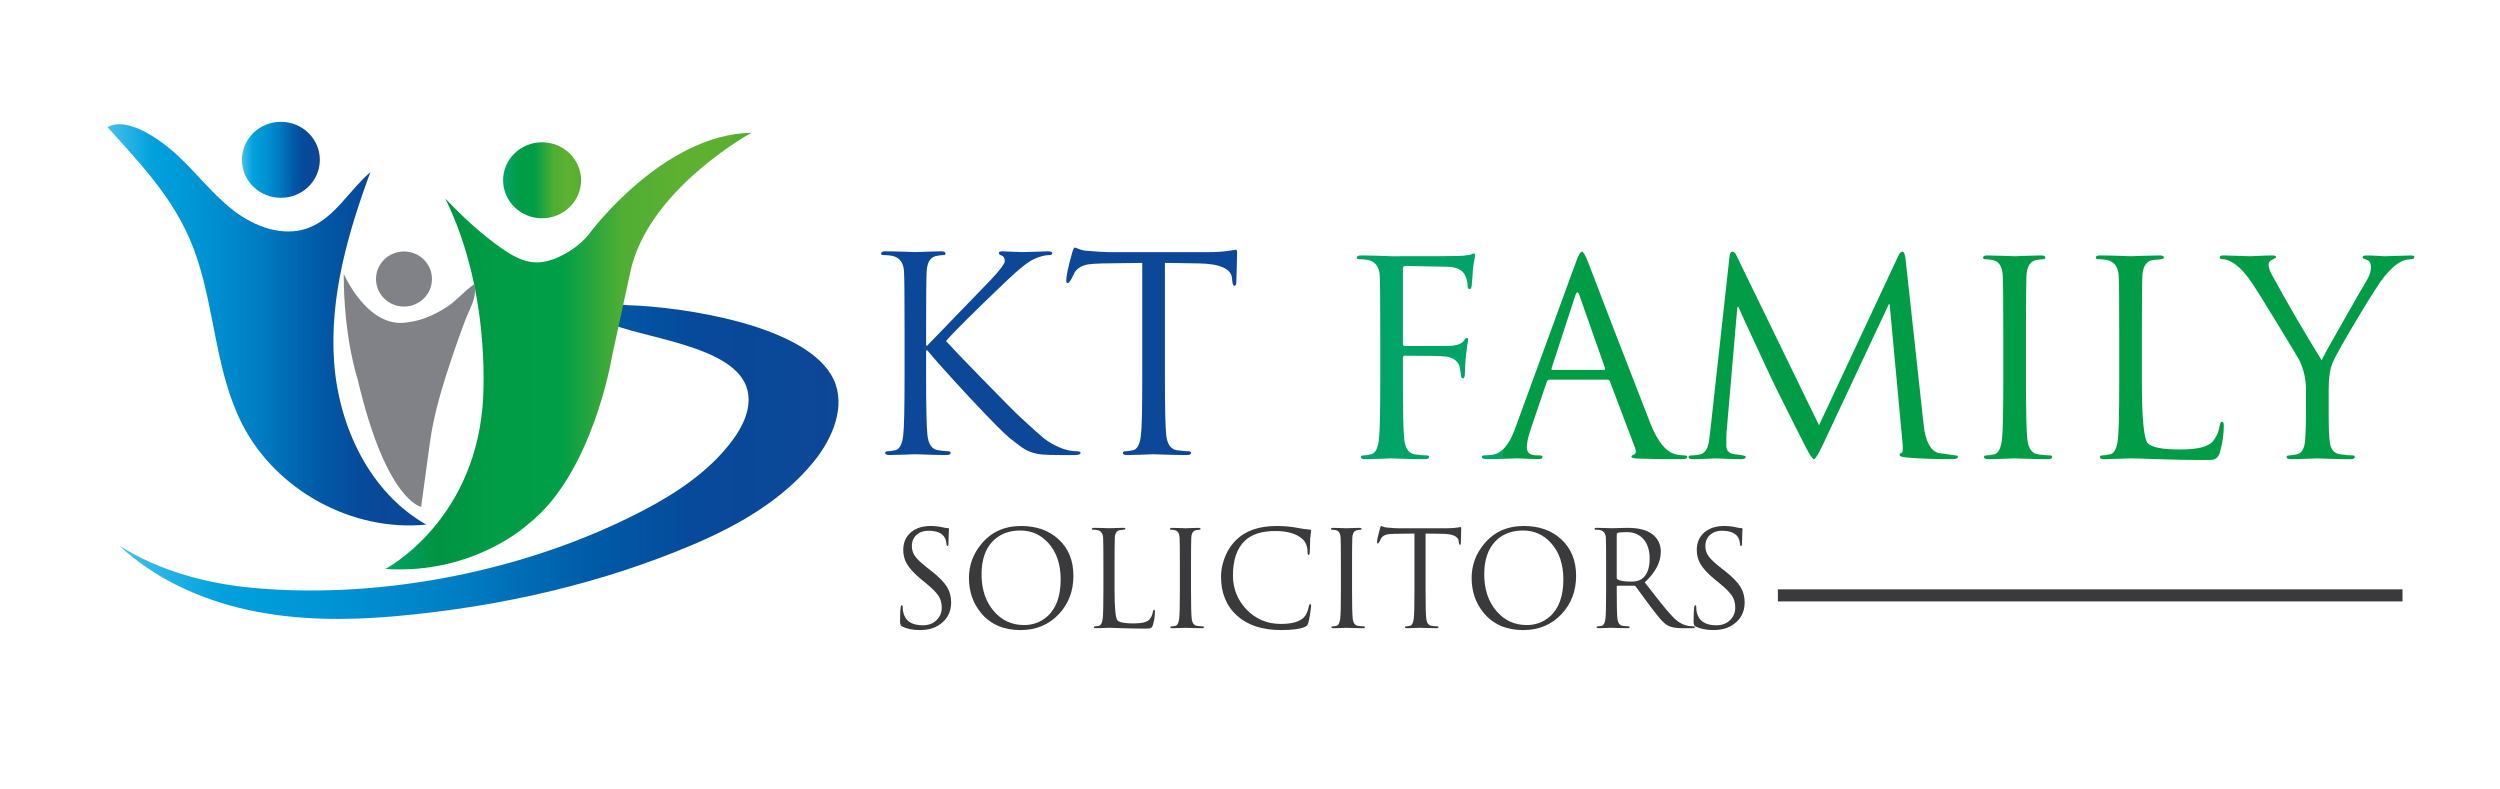
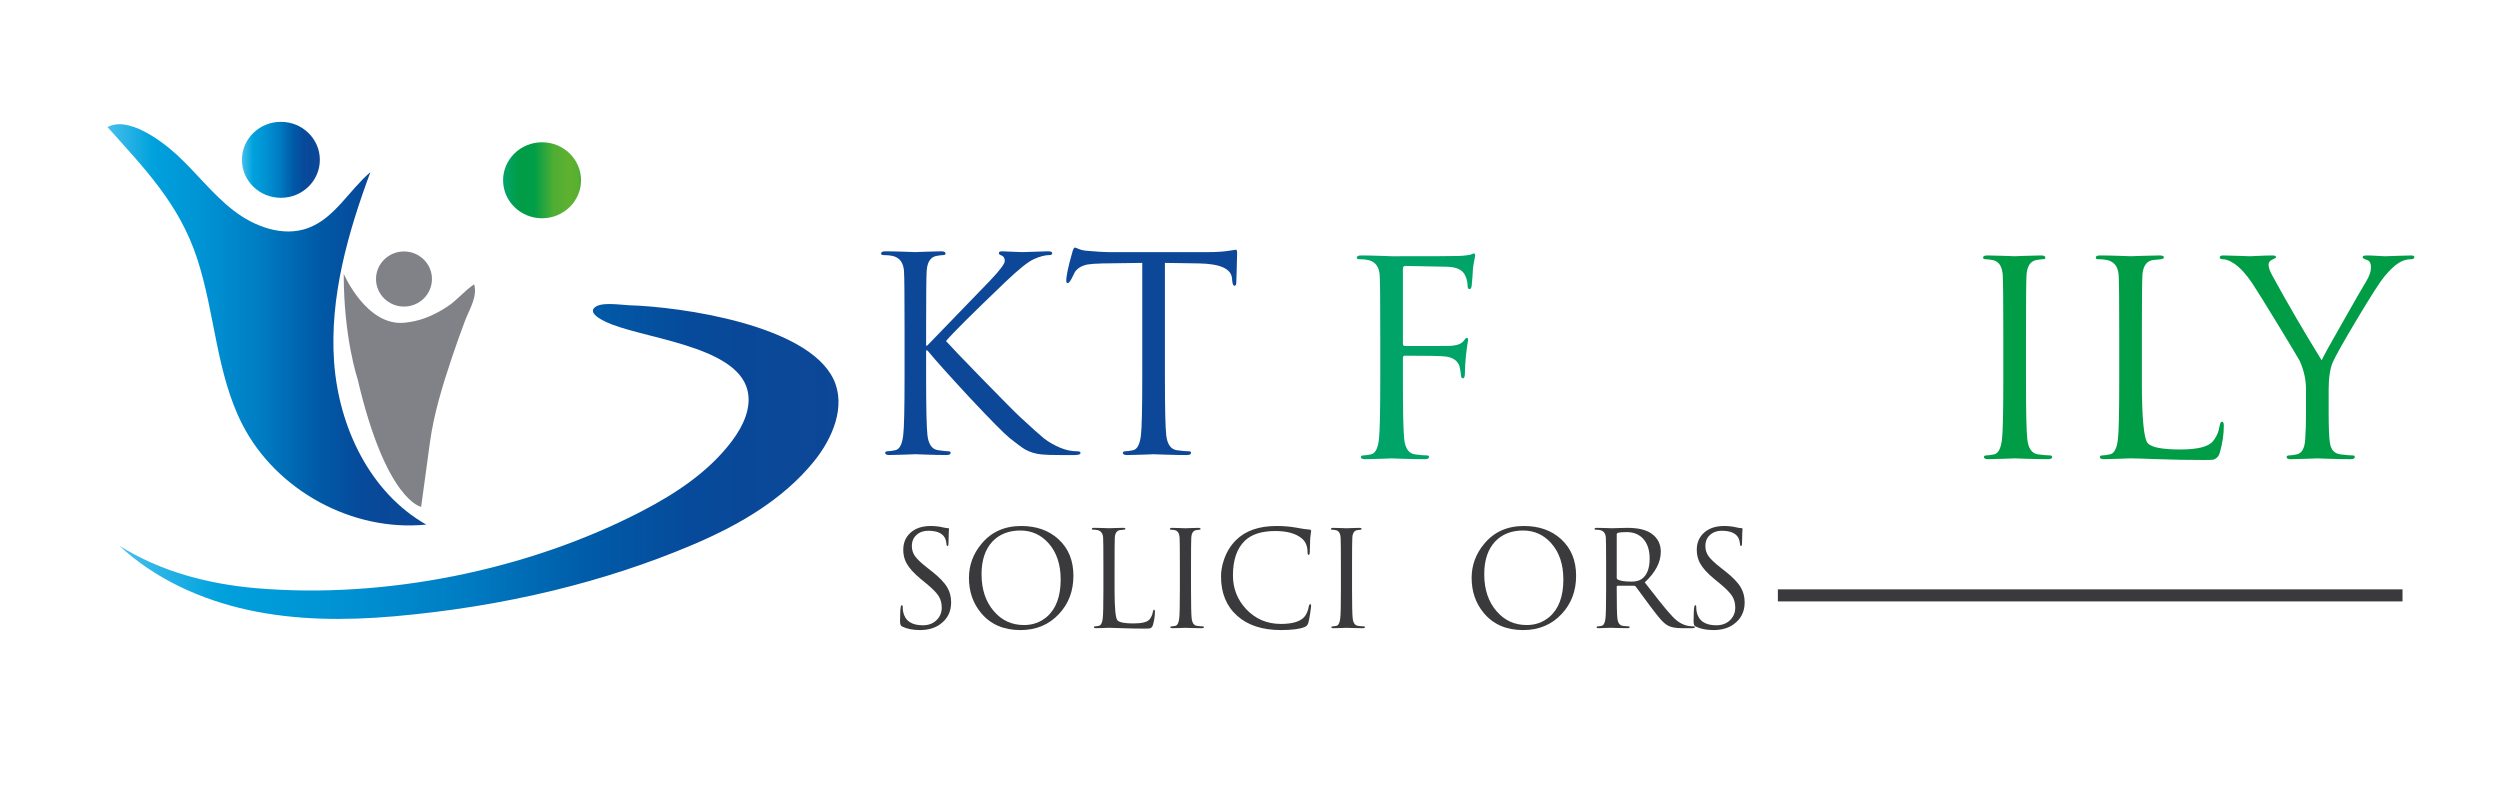
<svg xmlns="http://www.w3.org/2000/svg" version="1.1" id="Layer_1" x="0px" y="0px" viewBox="0 0 1417.32 447.44" style="enable-background:new 0 0 1417.32 447.44;" xml:space="preserve">
  <style type="text/css">
	.st0{fill:url(#SVGID_1_);}
	.st1{fill:url(#SVGID_00000180364497102343405440000013831018279953868952_);}
	.st2{fill:url(#SVGID_00000078766349067883349740000017451041651297105569_);}
	.st3{fill:url(#SVGID_00000136412682185823452700000016959506851731072924_);}
	.st4{fill:url(#SVGID_00000108266893010780474700000005285986470497373831_);}
	.st5{fill:url(#SVGID_00000034085848203529273710000009364103861829677220_);}
	.st6{fill:url(#SVGID_00000147910119545278541340000012240171027395766947_);}
	.st7{fill:url(#SVGID_00000176027247956342436680000007235239447701427898_);}
	.st8{fill:#3A3A3C;}
	.st9{fill:#808287;}
	.st10{stroke:#000000;stroke-width:4;stroke-miterlimit:10;}
	.st11{fill:none;stroke:#000000;stroke-width:4;stroke-miterlimit:10;}
	.st12{fill:none;stroke:#000000;stroke-width:4.051;stroke-miterlimit:10;}
	.st13{fill:none;stroke:#000000;stroke-width:2.923;stroke-miterlimit:10;}
	.st14{fill:url(#SVGID_00000009570191102736314620000017085756530843963824_);}
	.st15{fill:url(#SVGID_00000107579227807719351030000005273776715113626298_);}
	.st16{fill:url(#SVGID_00000131329028208992047860000015881171420678152614_);}
	.st17{fill:url(#SVGID_00000022548454377659719780000008180779815549860260_);}
	.st18{fill:url(#SVGID_00000059280932070115969680000000018102530159482521_);}
</style>
  <g>
    <linearGradient id="SVGID_1_" gradientUnits="userSpaceOnUse" x1="308.04" y1="200.225" x2="308.61" y2="200.225">
      <stop offset="0" style="stop-color:#194A97" />
      <stop offset="0.108" style="stop-color:#194A97" />
      <stop offset="0.273" style="stop-color:#0D5BA5" />
      <stop offset="0.478" style="stop-color:#116EB5" />
      <stop offset="0.738" style="stop-color:#005BA8" />
      <stop offset="0.868" style="stop-color:#07499A" />
      <stop offset="1" style="stop-color:#0D4797" />
    </linearGradient>
    <path class="st0" d="M512.82,213.67v-26.89c0-18.64-0.1-29.64-0.31-33c-0.31-4.89-2.5-7.79-6.57-8.71   c-1.43-0.31-3.16-0.46-5.19-0.46c-0.82,0-1.22-0.31-1.22-0.92c0-0.81,0.81-1.22,2.44-1.22c2.75,0,6.29,0.08,10.62,0.23   c4.33,0.15,6.39,0.23,6.19,0.23c0.2,0,2.27-0.08,6.19-0.23c3.92-0.15,6.8-0.23,8.63-0.23c1.63,0,2.44,0.41,2.44,1.22   c0,0.61-0.41,0.92-1.22,0.92c-0.82,0-2.09,0.15-3.82,0.46c-3.46,0.61-5.35,3.51-5.65,8.71c-0.2,3.36-0.31,14.36-0.31,33v9.17h0.61   c10.08-10.39,22-22.71,35.75-36.98c5.5-5.81,8.25-9.47,8.25-11c0-1.63-0.66-2.7-1.99-3.21c-0.92-0.31-1.38-0.71-1.38-1.22   c0-0.71,0.61-1.07,1.83-1.07c1.02,0,2.88,0.08,5.58,0.23c2.7,0.15,4.66,0.23,5.88,0.23c8.25-0.31,13.14-0.46,14.67-0.46   s2.29,0.36,2.29,1.07c0,0.71-0.51,1.07-1.53,1.07c-2.44,0-5.35,0.74-8.71,2.22c-3.36,1.48-8.81,5.83-16.35,13.06   c-18.74,17.93-29.95,29.08-33.61,33.46c2.24,2.55,8.96,9.58,20.17,21.08c11.71,12.02,19,19.35,21.85,22   c6.93,6.42,11.41,10.44,13.45,12.07c2.75,2.14,5.86,3.92,9.32,5.35c3.16,1.32,6.31,1.99,9.47,1.99c1.32,0,1.99,0.31,1.99,0.92   c0,0.81-1.12,1.22-3.36,1.22h-7.79c-4.89,0-8.4-0.1-10.54-0.31c-3.67-0.31-6.93-1.27-9.78-2.9c-1.73-1.02-4.64-3.16-8.71-6.42   c-3.26-2.65-11-10.49-23.22-23.53c-11.51-12.43-19.3-21.14-23.38-26.13h-0.76v14.97c0,17.62,0.25,28.67,0.76,33.16   c0.61,5.09,2.6,7.89,5.96,8.4c2.95,0.41,4.89,0.61,5.81,0.61c0.92,0,1.38,0.31,1.38,0.92c0,0.81-0.82,1.22-2.44,1.22   c-3.06,0-6.78-0.08-11.15-0.23c-4.38-0.15-6.52-0.23-6.42-0.23c-0.1,0-2.12,0.08-6.04,0.23c-3.92,0.15-6.8,0.23-8.63,0.23   c-1.63,0-2.44-0.41-2.44-1.22c0-0.61,0.48-0.92,1.45-0.92c0.97,0,2.42-0.2,4.35-0.61c2.34-0.51,3.82-3.31,4.43-8.4   C512.56,242.85,512.82,231.8,512.82,213.67z" />
    <linearGradient id="SVGID_00000057854919187398871360000005717124449422693020_" gradientUnits="userSpaceOnUse" x1="308.04" y1="199.156" x2="308.61" y2="199.156">
      <stop offset="0" style="stop-color:#194A97" />
      <stop offset="0.108" style="stop-color:#194A97" />
      <stop offset="0.273" style="stop-color:#0D5BA5" />
      <stop offset="0.478" style="stop-color:#116EB5" />
      <stop offset="0.738" style="stop-color:#005BA8" />
      <stop offset="0.868" style="stop-color:#07499A" />
      <stop offset="1" style="stop-color:#0D4797" />
    </linearGradient>
    <path style="fill:url(#SVGID_00000057854919187398871360000005717124449422693020_);" d="M660.42,149.04v64.63   c0,17.62,0.25,28.67,0.76,33.16c0.61,5.09,2.6,7.89,5.96,8.4c2.95,0.41,5.25,0.61,6.88,0.61c0.81,0,1.22,0.31,1.22,0.92   c0,0.81-0.82,1.22-2.44,1.22c-3.46,0-7.56-0.08-12.3-0.23c-4.74-0.15-6.9-0.23-6.49-0.23c0.1,0-1.91,0.08-6.04,0.23   c-4.13,0.15-7.1,0.23-8.94,0.23c-1.63,0-2.44-0.41-2.44-1.22c0-0.61,0.48-0.92,1.45-0.92c0.97,0,2.42-0.2,4.35-0.61   c2.34-0.51,3.82-3.31,4.43-8.4c0.51-3.97,0.76-15.02,0.76-33.16v-64.63l-22.61,0.31c-3.97,0.1-6.83,0.31-8.56,0.61   c-3.26,0.71-5.6,2.14-7.03,4.28c-0.61,1.22-1.22,2.44-1.83,3.67c-0.92,1.73-1.68,2.6-2.29,2.6c-0.51,0-0.76-0.46-0.76-1.38   c0-2.75,1.12-8.05,3.36-15.89c0.51-1.93,1.02-2.9,1.53-2.9c0.2,0,0.97,0.28,2.29,0.84c1.32,0.56,2.8,0.89,4.43,0.99   c5.7,0.51,9.73,0.76,12.07,0.76h57.3c3.97,0,7.56-0.23,10.77-0.69c3.21-0.46,4.66-0.69,4.35-0.69c0.51,0,0.76,0.61,0.76,1.82   c0,1.72-0.08,4.85-0.23,9.4c-0.15,4.55-0.23,6.98-0.23,7.28c0,1.32-0.36,1.97-1.07,1.97c-0.61,0-1.02-0.86-1.22-2.6l-0.15-1.68   c-0.51-5.4-6.78-8.2-18.79-8.4L660.42,149.04z" />
  </g>
  <g>
    <linearGradient id="SVGID_00000093870150324309325860000005927412427491230382_" gradientUnits="userSpaceOnUse" x1="851.358" y1="201.952" x2="852.29" y2="201.952">
      <stop offset="0" style="stop-color:#00A469" />
      <stop offset="0.142" style="stop-color:#009342" />
      <stop offset="0.323" style="stop-color:#66AE36" />
      <stop offset="0.519" style="stop-color:#189C48" />
      <stop offset="0.623" style="stop-color:#169D47" />
      <stop offset="0.66" style="stop-color:#089F45" />
      <stop offset="0.687" style="stop-color:#00A341" />
      <stop offset="0.691" style="stop-color:#00A440" />
      <stop offset="0.959" style="stop-color:#009E45" />
      <stop offset="1" style="stop-color:#009D46" />
    </linearGradient>
    <path style="fill:url(#SVGID_00000093870150324309325860000005927412427491230382_);" d="M782.51,216.01v-26.89   c0-18.64-0.1-29.64-0.31-33c-0.31-4.89-2.5-7.79-6.57-8.71c-1.43-0.31-3.16-0.46-5.19-0.46c-0.82,0-1.22-0.31-1.22-0.92   c0-0.81,0.82-1.22,2.45-1.22c2.85,0,6.52,0.08,11,0.23c4.48,0.15,6.57,0.23,6.26,0.23c22.92,0,35.45-0.05,37.59-0.15   c1.73,0,3.97-0.2,6.72-0.61c1.83-0.61,2.54-0.92,2.14-0.92c0.61,0,0.92,0.46,0.92,1.38c0,0.31-0.15,1.17-0.46,2.6   c-0.31,1.43-0.56,2.96-0.76,4.58c-0.1,2.75-0.36,6.11-0.76,10.08c-0.2,1.12-0.61,1.68-1.22,1.68c-0.71,0-1.07-0.62-1.07-1.86   c0-1.96-0.46-3.92-1.38-5.88c-1.43-3.19-4.89-4.84-10.39-4.95l-23.53-0.46c-0.92,0-1.38,0.56-1.38,1.69v42.31   c0,0.92,0.36,1.38,1.07,1.38h19.56c4.38,0,6.87-0.05,7.49-0.16c3.16-0.32,5.29-1.27,6.42-2.85c0.71-1.05,1.27-1.58,1.68-1.58   c0.51,0,0.76,0.41,0.76,1.22c0,0.21-0.15,1.12-0.46,2.75c-0.31,1.94-0.56,3.87-0.76,5.81c-0.41,4.28-0.61,7.69-0.61,10.24   c0,1.94-0.36,2.9-1.07,2.9c-0.71,0-1.1-0.54-1.15-1.6c-0.05-1.07-0.33-2.83-0.84-5.27c-1.12-3.16-3.77-4.99-7.95-5.5   c-2.44-0.31-10.14-0.46-23.07-0.46c-0.71,0-1.07,0.46-1.07,1.38v12.99c0,17.62,0.25,28.67,0.76,33.16c0.61,5.09,2.6,7.89,5.96,8.4   c2.95,0.41,5.24,0.61,6.88,0.61c0.81,0,1.22,0.31,1.22,0.92c0,0.81-0.82,1.22-2.44,1.22c-3.46,0-7.56-0.08-12.3-0.23   c-4.74-0.15-6.9-0.23-6.49-0.23c0.1,0-1.91,0.08-6.04,0.23c-4.13,0.15-7.1,0.23-8.94,0.23c-1.63,0-2.44-0.41-2.44-1.22   c0-0.61,0.48-0.92,1.45-0.92c0.97,0,2.42-0.2,4.35-0.61c2.34-0.51,3.82-3.31,4.43-8.4C782.25,245.19,782.51,234.14,782.51,216.01z" />
    <linearGradient id="SVGID_00000119796660517418573990000008520909862825387185_" gradientUnits="userSpaceOnUse" x1="851.358" y1="201.494" x2="852.29" y2="201.494">
      <stop offset="0" style="stop-color:#00A469" />
      <stop offset="0.142" style="stop-color:#009342" />
      <stop offset="0.323" style="stop-color:#66AE36" />
      <stop offset="0.519" style="stop-color:#189C48" />
      <stop offset="0.623" style="stop-color:#169D47" />
      <stop offset="0.66" style="stop-color:#089F45" />
      <stop offset="0.687" style="stop-color:#00A341" />
      <stop offset="0.691" style="stop-color:#00A440" />
      <stop offset="0.959" style="stop-color:#009E45" />
      <stop offset="1" style="stop-color:#009D46" />
    </linearGradient>
-     <path style="fill:url(#SVGID_00000119796660517418573990000008520909862825387185_);" d="M858.75,243.51l34.68-94.88   c1.43-3.97,2.55-5.96,3.36-5.96c0.81,0,1.93,1.83,3.36,5.5c8.76,23.02,20.63,53.73,35.6,92.13c4.07,10.19,8.81,15.94,14.21,17.27   c1.73,0.41,3.41,0.61,5.04,0.61c1.02,0,1.53,0.31,1.53,0.92c0,0.81-1.02,1.22-3.06,1.22c-9.98,0-17.98-0.1-23.99-0.31   c-3.06-0.1-4.58-0.46-4.58-1.07c0-0.51,0.36-0.86,1.07-1.07c1.53-0.41,1.83-1.78,0.92-4.13l-14.21-37.59   c-0.31-0.61-0.77-0.92-1.38-0.92h-32.85c-0.71,0-1.22,0.41-1.53,1.22l-9.17,27.04c-1.43,4.18-2.14,7.59-2.14,10.24   c0,2.96,1.93,4.43,5.81,4.43h1.53c1.02,0,1.53,0.31,1.53,0.92c0,0.81-0.77,1.22-2.29,1.22c-1.43,0-3.67-0.08-6.72-0.23   c-3.06-0.15-4.79-0.23-5.2-0.23c-0.1,0-2.29,0.08-6.57,0.23c-4.28,0.15-7.84,0.23-10.7,0.23c-1.93,0-2.9-0.41-2.9-1.22   c0-0.61,0.46-0.92,1.38-0.92c1.43,0,2.9-0.1,4.43-0.31C851.21,257.16,855.49,252.37,858.75,243.51z M880.14,209.74h29.18   c0.61,0,0.81-0.36,0.61-1.07l-14.52-41.25c-0.41-1.12-0.82-1.68-1.22-1.68c-0.31,0-0.66,0.56-1.07,1.68l-13.45,41.25   C879.48,209.39,879.63,209.74,880.14,209.74z" />
    <linearGradient id="SVGID_00000100350203921057003010000012696986503695010747_" gradientUnits="userSpaceOnUse" x1="851.358" y1="201.494" x2="852.29" y2="201.494">
      <stop offset="0" style="stop-color:#00A469" />
      <stop offset="0.142" style="stop-color:#009342" />
      <stop offset="0.323" style="stop-color:#66AE36" />
      <stop offset="0.519" style="stop-color:#189C48" />
      <stop offset="0.623" style="stop-color:#169D47" />
      <stop offset="0.66" style="stop-color:#089F45" />
      <stop offset="0.687" style="stop-color:#00A341" />
      <stop offset="0.691" style="stop-color:#00A440" />
      <stop offset="0.959" style="stop-color:#009E45" />
      <stop offset="1" style="stop-color:#009D46" />
    </linearGradient>
-     <path style="fill:url(#SVGID_00000100350203921057003010000012696986503695010747_);" d="M1080.3,146.79l10.24,93.81   c1.02,9.37,3.77,14.77,8.25,16.2c3.56,0.51,7.18,1.02,10.85,1.53c0.2,0.1,0.31,0.31,0.31,0.61c0,0.92-1.07,1.38-3.21,1.38   c-9.68,0-18.18-0.31-25.52-0.92c-2.85-0.2-4.28-0.71-4.28-1.53c0-0.61,0.36-0.97,1.07-1.07c0.71-0.1,0.92-1.93,0.61-5.5   l-7.33-78.84h-0.46l-37.43,79.73c-2.55,5.42-4.23,8.13-5.04,8.13c-0.71,0-2.29-2.35-4.74-7.05c-1.83-3.48-7.79-15.33-17.88-35.57   c-0.82-1.74-4.13-8.84-9.93-21.31c-6.11-13.08-9.53-20.55-10.24-22.39h-0.61l-6.11,70.9c-0.1,1.22-0.15,3.82-0.15,7.79   c0,2.55,1.32,4.13,3.97,4.74c1.32,0.21,2.6,0.36,3.82,0.46c2.14,0.31,3.21,0.66,3.21,1.07c0,0.92-0.92,1.38-2.75,1.38   c-2.24,0-6.98-0.15-14.21-0.46c-0.21,0-1.99,0.08-5.35,0.23c-3.36,0.15-5.86,0.23-7.49,0.23c-1.73,0-2.6-0.46-2.6-1.38   c0-0.51,0.51-0.76,1.53-0.76c1.43,0,2.95-0.15,4.58-0.46c2.24-0.41,3.82-1.93,4.74-4.58c0.51-1.32,0.97-4.02,1.38-8.1l11-99.62   c0.2-1.83,0.76-2.75,1.68-2.75c0.81,0,1.58,0.76,2.29,2.29l46.76,96.11l44.92-95.95c0.71-1.63,1.48-2.44,2.29-2.44   C1079.38,142.67,1079.99,144.04,1080.3,146.79z" />
    <linearGradient id="SVGID_00000000182029328592199740000011843706295559833498_" gradientUnits="userSpaceOnUse" x1="851.358" y1="202.563" x2="852.29" y2="202.563">
      <stop offset="0" style="stop-color:#00A469" />
      <stop offset="0.142" style="stop-color:#009342" />
      <stop offset="0.323" style="stop-color:#66AE36" />
      <stop offset="0.519" style="stop-color:#189C48" />
      <stop offset="0.623" style="stop-color:#169D47" />
      <stop offset="0.66" style="stop-color:#089F45" />
      <stop offset="0.687" style="stop-color:#00A341" />
      <stop offset="0.691" style="stop-color:#00A440" />
      <stop offset="0.959" style="stop-color:#009E45" />
      <stop offset="1" style="stop-color:#009D46" />
    </linearGradient>
    <path style="fill:url(#SVGID_00000000182029328592199740000011843706295559833498_);" d="M1148.59,189.12v26.89   c0,17.62,0.25,28.67,0.76,33.16c0.61,5.09,2.6,7.89,5.96,8.4c2.95,0.41,5.25,0.61,6.88,0.61c0.81,0,1.22,0.31,1.22,0.92   c0,0.81-0.82,1.22-2.45,1.22c-3.46,0-7.56-0.08-12.3-0.23c-4.74-0.15-6.9-0.23-6.49-0.23c0.1,0-1.91,0.08-6.04,0.23   c-4.13,0.15-7.11,0.23-8.94,0.23c-1.63,0-2.45-0.41-2.45-1.22c0-0.61,0.48-0.92,1.45-0.92c0.97,0,2.42-0.2,4.35-0.61   c2.34-0.51,3.82-3.31,4.43-8.4c0.51-3.97,0.76-15.02,0.76-33.16v-26.89c0-18.64-0.1-29.64-0.31-33c-0.31-4.89-2.04-7.74-5.19-8.56   c-1.73-0.41-3.31-0.61-4.74-0.61c-0.82,0-1.22-0.31-1.22-0.92c0-0.81,0.82-1.22,2.45-1.22c2.04,0,5.14,0.08,9.32,0.23   c4.18,0.15,6.21,0.23,6.11,0.23c-0.1,0,1.91-0.08,6.04-0.23c4.13-0.15,7.1-0.23,8.94-0.23c1.63,0,2.44,0.41,2.44,1.22   c0,0.61-0.41,0.92-1.22,0.92c-0.82,0-2.09,0.15-3.82,0.46c-3.46,0.61-5.35,3.51-5.65,8.71   C1148.69,159.48,1148.59,170.48,1148.59,189.12z" />
    <linearGradient id="SVGID_00000132053113963965347260000002624320555267459759_" gradientUnits="userSpaceOnUse" x1="851.358" y1="202.793" x2="852.29" y2="202.793">
      <stop offset="0" style="stop-color:#00A469" />
      <stop offset="0.142" style="stop-color:#009342" />
      <stop offset="0.323" style="stop-color:#66AE36" />
      <stop offset="0.519" style="stop-color:#189C48" />
      <stop offset="0.623" style="stop-color:#169D47" />
      <stop offset="0.66" style="stop-color:#089F45" />
      <stop offset="0.687" style="stop-color:#00A341" />
      <stop offset="0.691" style="stop-color:#00A440" />
      <stop offset="0.959" style="stop-color:#009E45" />
      <stop offset="1" style="stop-color:#009D46" />
    </linearGradient>
    <path style="fill:url(#SVGID_00000132053113963965347260000002624320555267459759_);" d="M1214.29,189.12v27.2   c0,21.08,1.15,32.77,3.44,35.07c2.29,2.29,8.38,3.44,18.26,3.44c9.78,0,15.94-1.53,18.49-4.58c2.14-2.54,3.46-5.6,3.97-9.17   c0.2-1.32,0.66-1.99,1.38-1.99c0.61,0,0.92,0.76,0.92,2.29c0,4.89-0.76,9.98-2.29,15.28c-0.61,2.14-1.89,3.46-3.82,3.97   c-0.51,0.1-2.44,0.15-5.81,0.15c-8.46,0-16.94-0.15-25.44-0.46c-8.51-0.31-13.68-0.46-15.51-0.46c-0.2,0-2.29,0.08-6.26,0.23   c-3.97,0.15-6.87,0.23-8.71,0.23c-1.63,0-2.44-0.41-2.44-1.22c0-0.61,0.48-0.92,1.45-0.92c0.97,0,2.42-0.2,4.35-0.61   c2.34-0.51,3.82-3.31,4.43-8.4c0.51-3.97,0.76-15.02,0.76-33.16v-26.89c0-18.64-0.1-29.64-0.31-33c-0.31-4.89-2.5-7.79-6.57-8.71   c-1.43-0.31-3.16-0.46-5.19-0.46c-0.82,0-1.22-0.31-1.22-0.92c0-0.81,0.82-1.22,2.45-1.22c2.85,0,6.52,0.08,11,0.23   c4.48,0.15,6.57,0.23,6.26,0.23c-0.1,0,2.16-0.08,6.8-0.23c4.63-0.15,7.87-0.23,9.7-0.23c1.63,0,2.44,0.41,2.44,1.22   c0,0.51-0.92,0.87-2.75,1.07c-1.12,0.1-2.29,0.21-3.51,0.31c-3.67,0.61-5.65,3.51-5.96,8.71   C1214.39,159.48,1214.29,170.48,1214.29,189.12z" />
    <linearGradient id="SVGID_00000044156995314732120580000012122364263275673788_" gradientUnits="userSpaceOnUse" x1="851.358" y1="202.563" x2="852.29" y2="202.563">
      <stop offset="0" style="stop-color:#00A469" />
      <stop offset="0.142" style="stop-color:#009342" />
      <stop offset="0.323" style="stop-color:#66AE36" />
      <stop offset="0.519" style="stop-color:#189C48" />
      <stop offset="0.623" style="stop-color:#169D47" />
      <stop offset="0.66" style="stop-color:#089F45" />
      <stop offset="0.687" style="stop-color:#00A341" />
      <stop offset="0.691" style="stop-color:#00A440" />
      <stop offset="0.959" style="stop-color:#009E45" />
      <stop offset="1" style="stop-color:#009D46" />
    </linearGradient>
    <path style="fill:url(#SVGID_00000044156995314732120580000012122364263275673788_);" d="M1307.34,233.89v-13.14   c0-5.4-1.17-10.75-3.51-16.04c-0.61-1.22-4.61-7.89-11.99-20.02c-7.39-12.12-12.35-20.12-14.9-23.99   c-3.57-5.3-7.03-9.07-10.39-11.31c-2.44-1.63-4.63-2.44-6.57-2.44c-1.02,0-1.53-0.36-1.53-1.07c0-0.71,0.66-1.07,1.99-1.07   c1.12,0,3.9,0.08,8.33,0.23c4.43,0.15,6.7,0.23,6.8,0.23c6.21-0.31,10.49-0.46,12.83-0.46c1.32,0,1.99,0.36,1.99,1.07   c0,0.2-0.71,0.64-2.14,1.3c-1.43,0.66-2.14,1.6-2.14,2.83c0,1.53,0.66,3.51,1.99,5.96c8.96,16.4,18.34,32.49,28.11,48.28   c1.32-2.85,5.55-10.49,12.68-22.92c6.21-11,10.44-18.34,12.68-22c1.73-2.85,2.6-5.45,2.6-7.79c0-2.34-0.79-3.74-2.37-4.2   c-1.58-0.46-2.37-0.99-2.37-1.6c0-0.61,0.81-0.92,2.44-0.92c1.53,0,3.54,0.08,6.04,0.23c2.49,0.15,3.84,0.23,4.05,0.23   c0.1,0,2.31-0.08,6.65-0.23c4.33-0.15,7.05-0.23,8.17-0.23c1.32,0,1.99,0.31,1.99,0.92c0,0.82-0.66,1.22-1.99,1.22   c-2.35,0-4.66,0.71-6.95,2.14c-2.29,1.43-5.02,4.02-8.17,7.79c-2.44,2.96-7.56,10.95-15.36,23.99   c-7.79,13.04-12.4,21.24-13.83,24.6c-1.53,3.67-2.29,8.76-2.29,15.28v13.14c0,8.96,0.25,14.77,0.76,17.42   c0.61,3.77,2.6,5.86,5.96,6.26c2.95,0.41,5.25,0.61,6.88,0.61c0.81,0,1.22,0.31,1.22,0.92c0,0.81-0.82,1.22-2.45,1.22   c-3.46,0-7.56-0.08-12.3-0.23c-4.74-0.15-6.9-0.23-6.49-0.23c0.1,0-1.91,0.08-6.04,0.23c-4.13,0.15-7.11,0.23-8.94,0.23   c-1.63,0-2.45-0.41-2.45-1.22c0-0.61,0.48-0.92,1.45-0.92c0.97,0,2.42-0.2,4.35-0.61c2.85-0.61,4.43-3.41,4.74-8.4   C1307.19,244.79,1307.34,239.69,1307.34,233.89z" />
  </g>
  <g>
    <rect x="1007.92" y="334.12" class="st8" width="354.13" height="6.84" />
  </g>
  <ellipse class="st9" cx="229.03" cy="158.18" rx="15.86" ry="15.62" />
  <path class="st9" d="M194.86,155.22c0,0,12.84,29.82,34.38,27.75c4.03-0.39,7.86-1.22,11.68-2.63c4.43-1.63,8.63-3.85,12.57-6.43  c5.6-3.67,9.92-9.12,15.32-12.75c2.05,7.01-2.8,14.36-5.19,20.72c-2.63,7-5.14,14.05-7.52,21.14  c-5.21,15.59-10.14,31.55-12.37,47.88c0,0.04-4.97,36.45-4.97,36.45s-19.88-3.31-36.03-72.48  C202.73,214.86,194.86,191.67,194.86,155.22z" />
  <g>
    <path class="st8" d="M521.48,357.2c-3.96,0-7.33-0.68-10.09-2.03c-0.75-0.35-1.13-1.3-1.13-2.86c0-4.31,0.15-7.17,0.45-8.58   c0.1-0.4,0.28-0.6,0.53-0.6c0.35,0,0.53,0.28,0.53,0.83c0,1.11,0.08,2.04,0.23,2.8c1.05,5.15,4.77,7.73,11.14,7.73   c3.41,0,6.12-1.08,8.13-3.24c1.75-1.86,2.63-4.12,2.63-6.78c0-2.56-0.61-4.79-1.84-6.67s-3.5-4.18-6.81-6.9l-3.39-2.79   c-3.76-3.11-6.4-6.03-7.9-8.74c-1.25-2.26-1.88-4.8-1.88-7.61c0-4.07,1.4-7.35,4.21-9.83c2.81-2.49,6.6-3.73,11.36-3.73   c2.46,0,4.79,0.27,7,0.8c1.1,0.27,1.98,0.4,2.63,0.4c0.5,0,0.75,0.18,0.75,0.52c0-0.25-0.05,0.49-0.15,2.2   c-0.1,1.72-0.15,3.62-0.15,5.71c0,1.15-0.18,1.72-0.53,1.72c-0.35,0-0.55-0.32-0.6-0.97c-0.15-1.59-0.48-2.83-0.98-3.73   c-1.46-2.64-4.59-3.95-9.41-3.95c-2.66,0-4.87,0.79-6.62,2.37c-1.76,1.58-2.63,3.69-2.63,6.35c0,2.15,0.63,4.1,1.88,5.82   c1.25,1.73,3.69,4,7.3,6.8l2.11,1.65c4.26,3.36,7.2,6.41,8.8,9.17c1.46,2.46,2.18,5.29,2.18,8.49c0,5.31-2.13,9.47-6.4,12.48   C529.83,356.15,526.04,357.2,521.48,357.2z" />
    <path class="st8" d="M549.32,327.63c0-7.17,2.36-13.6,7.07-19.27c5.57-6.77,13.09-10.16,22.58-10.16c8.63,0,15.68,2.51,21.15,7.53   c5.62,5.17,8.43,12.07,8.43,20.7c0,8.63-2.74,15.85-8.2,21.67c-5.67,6.07-12.94,9.11-21.82,9.11c-9.53,0-16.98-3.24-22.35-9.71   C551.6,341.98,549.32,335.35,549.32,327.63z M556.47,325.52c0,8.63,2.33,15.63,7,21c4.47,5.22,10.16,7.83,17.08,7.83   c4.97,0,9.28-1.55,12.94-4.67c5.22-4.52,7.83-11.56,7.83-21.15c0-8.63-2.33-15.53-7-20.7c-4.26-4.72-9.56-7.07-15.88-7.07   c-6.52,0-11.77,2.06-15.73,6.17C558.55,311.35,556.47,317.54,556.47,325.52z" />
    <path class="st8" d="M631.88,321.08v13.4c0,10.39,0.56,16.14,1.69,17.27c1.13,1.13,4.13,1.69,8.99,1.69c4.82,0,7.85-0.75,9.11-2.26   c1.05-1.25,1.71-2.76,1.96-4.52c0.1-0.65,0.33-0.98,0.68-0.98c0.3,0,0.45,0.38,0.45,1.13c0,2.41-0.38,4.92-1.13,7.53   c-0.3,1.05-0.93,1.71-1.88,1.96c-0.25,0.05-1.2,0.08-2.86,0.08c-4.17,0-8.34-0.08-12.53-0.23c-4.19-0.15-6.74-0.23-7.64-0.23   c-0.1,0-1.13,0.04-3.09,0.11c-1.96,0.08-3.39,0.11-4.29,0.11c-0.8,0-1.2-0.2-1.2-0.6c0-0.3,0.24-0.45,0.71-0.45   c0.48,0,1.19-0.1,2.14-0.3c1.15-0.25,1.88-1.63,2.18-4.14c0.25-1.96,0.38-7.4,0.38-16.33v-13.25c0-9.18-0.05-14.6-0.15-16.26   c-0.15-2.41-1.23-3.84-3.24-4.29c-0.7-0.15-1.56-0.23-2.56-0.23c-0.4,0-0.6-0.15-0.6-0.45c0-0.4,0.4-0.6,1.2-0.6   c1.4,0,3.21,0.04,5.42,0.11c2.21,0.08,3.24,0.11,3.09,0.11c-0.05,0,1.07-0.04,3.35-0.11c2.28-0.08,3.88-0.11,4.78-0.11   c0.8,0,1.2,0.2,1.2,0.6c0,0.25-0.45,0.43-1.36,0.53c-0.55,0.05-1.13,0.1-1.73,0.15c-1.81,0.3-2.78,1.73-2.94,4.29   C631.93,306.48,631.88,311.9,631.88,321.08z" />
    <path class="st8" d="M675.22,321.08v13.25c0,8.68,0.12,14.12,0.38,16.33c0.3,2.51,1.28,3.89,2.93,4.14c1.46,0.2,2.58,0.3,3.39,0.3   c0.4,0,0.6,0.15,0.6,0.45c0,0.4-0.4,0.6-1.2,0.6c-1.71,0-3.72-0.04-6.06-0.11c-2.33-0.08-3.4-0.11-3.2-0.11   c0.05,0-0.94,0.04-2.97,0.11c-2.03,0.08-3.5,0.11-4.4,0.11c-0.8,0-1.2-0.2-1.2-0.6c0-0.3,0.24-0.45,0.71-0.45   c0.48,0,1.19-0.1,2.14-0.3c1.15-0.25,1.88-1.63,2.18-4.14c0.25-1.96,0.38-7.4,0.38-16.33v-13.25c0-9.18-0.05-14.6-0.15-16.26   c-0.15-2.41-1-3.81-2.56-4.21c-0.85-0.2-1.63-0.3-2.33-0.3c-0.4,0-0.6-0.15-0.6-0.45c0-0.4,0.4-0.6,1.2-0.6   c1,0,2.53,0.04,4.59,0.11c2.06,0.08,3.06,0.11,3.01,0.11s0.94-0.04,2.97-0.11s3.5-0.11,4.4-0.11c0.8,0,1.2,0.2,1.2,0.6   c0,0.3-0.2,0.45-0.6,0.45c-0.4,0-1.03,0.08-1.88,0.23c-1.71,0.3-2.63,1.73-2.78,4.29C675.27,306.48,675.22,311.9,675.22,321.08z" />
    <path class="st8" d="M726.17,357.2c-10.54,0-18.83-2.72-24.87-8.17c-6.05-5.44-9.07-12.86-9.07-22.24c0-3.16,0.58-6.37,1.73-9.63   c1.46-4.26,3.7-7.9,6.72-10.91c5.38-5.37,13.06-8.05,23.02-8.05c4.02,0,7.67,0.3,10.94,0.9c3.47,0.65,6.04,1.03,7.7,1.13   c0.65,0.05,0.98,0.33,0.98,0.83c0,0.15-0.07,0.63-0.21,1.43c-0.14,0.8-0.25,1.73-0.32,2.78c-0.05,2.21-0.13,4.79-0.23,7.75   c-0.05,1.05-0.28,1.58-0.68,1.58c-0.4,0-0.6-0.53-0.6-1.58c0-3.31-1.05-5.87-3.16-7.68c-3.36-2.86-8.38-4.29-15.05-4.29   c-7.73,0-13.5,1.83-17.31,5.49c-4.52,4.36-6.77,10.91-6.77,19.64c0,7.43,2.51,13.82,7.53,19.19c5.27,5.57,11.81,8.35,19.64,8.35   c6.32,0,10.69-1.25,13.09-3.76c1.35-1.4,2.28-3.51,2.78-6.32c0.15-0.75,0.4-1.13,0.75-1.13c0.35,0,0.53,0.38,0.53,1.13   c0,0.4-0.18,1.76-0.53,4.06c-0.4,2.61-0.76,4.45-1.09,5.53c-0.33,1.08-0.99,1.82-1.99,2.22   C736.91,356.63,732.39,357.2,726.17,357.2z" />
    <path class="st8" d="M766.51,321.08v13.25c0,8.68,0.12,14.12,0.38,16.33c0.3,2.51,1.28,3.89,2.93,4.14c1.46,0.2,2.58,0.3,3.39,0.3   c0.4,0,0.6,0.15,0.6,0.45c0,0.4-0.4,0.6-1.2,0.6c-1.71,0-3.72-0.04-6.06-0.11c-2.33-0.08-3.4-0.11-3.2-0.11   c0.05,0-0.94,0.04-2.97,0.11c-2.03,0.08-3.5,0.11-4.4,0.11c-0.8,0-1.2-0.2-1.2-0.6c0-0.3,0.24-0.45,0.71-0.45   c0.48,0,1.19-0.1,2.14-0.3c1.15-0.25,1.88-1.63,2.18-4.14c0.25-1.96,0.38-7.4,0.38-16.33v-13.25c0-9.18-0.05-14.6-0.15-16.26   c-0.15-2.41-1-3.81-2.56-4.21c-0.85-0.2-1.63-0.3-2.33-0.3c-0.4,0-0.6-0.15-0.6-0.45c0-0.4,0.4-0.6,1.2-0.6   c1,0,2.53,0.04,4.59,0.11c2.06,0.08,3.06,0.11,3.01,0.11s0.94-0.04,2.97-0.11s3.5-0.11,4.4-0.11c0.8,0,1.2,0.2,1.2,0.6   c0,0.3-0.2,0.45-0.6,0.45c-0.4,0-1.03,0.08-1.88,0.23c-1.71,0.3-2.63,1.73-2.78,4.29C766.56,306.48,766.51,311.9,766.51,321.08z" />
-     <path class="st8" d="M808.2,302.49v31.83c0,8.68,0.12,14.12,0.38,16.33c0.3,2.51,1.28,3.89,2.94,4.14c1.45,0.2,2.58,0.3,3.39,0.3   c0.4,0,0.6,0.15,0.6,0.45c0,0.4-0.4,0.6-1.2,0.6c-1.71,0-3.72-0.04-6.06-0.11c-2.33-0.08-3.4-0.11-3.2-0.11   c0.05,0-0.94,0.04-2.97,0.11s-3.5,0.11-4.4,0.11c-0.8,0-1.2-0.2-1.2-0.6c0-0.3,0.24-0.45,0.71-0.45c0.48,0,1.19-0.1,2.14-0.3   c1.15-0.25,1.88-1.63,2.18-4.14c0.25-1.96,0.38-7.4,0.38-16.33v-31.83l-11.14,0.15c-1.96,0.05-3.36,0.15-4.21,0.3   c-1.61,0.35-2.76,1.05-3.46,2.11c-0.3,0.6-0.6,1.2-0.9,1.81c-0.45,0.85-0.83,1.28-1.13,1.28c-0.25,0-0.38-0.23-0.38-0.68   c0-1.35,0.55-3.96,1.66-7.83c0.25-0.95,0.5-1.43,0.75-1.43c0.1,0,0.48,0.14,1.13,0.41c0.65,0.28,1.38,0.44,2.18,0.49   c2.81,0.25,4.79,0.38,5.95,0.38h28.22c1.96,0,3.72-0.11,5.31-0.34c1.58-0.23,2.29-0.34,2.14-0.34c0.25,0,0.38,0.3,0.38,0.9   c0,0.85-0.04,2.39-0.11,4.63c-0.07,2.24-0.11,3.44-0.11,3.58c0,0.65-0.18,0.97-0.53,0.97c-0.3,0-0.5-0.43-0.6-1.28l-0.07-0.83   c-0.25-2.66-3.34-4.04-9.26-4.14L808.2,302.49z" />
    <path class="st8" d="M834.31,327.63c0-7.17,2.36-13.6,7.07-19.27c5.57-6.77,13.09-10.16,22.58-10.16c8.63,0,15.68,2.51,21.15,7.53   c5.62,5.17,8.43,12.07,8.43,20.7c0,8.63-2.74,15.85-8.2,21.67c-5.67,6.07-12.94,9.11-21.82,9.11c-9.53,0-16.98-3.24-22.35-9.71   C836.59,341.98,834.31,335.35,834.31,327.63z M841.46,325.52c0,8.63,2.33,15.63,7,21c4.47,5.22,10.16,7.83,17.08,7.83   c4.97,0,9.28-1.55,12.94-4.67c5.22-4.52,7.83-11.56,7.83-21.15c0-8.63-2.33-15.53-7-20.7c-4.26-4.72-9.56-7.07-15.88-7.07   c-6.52,0-11.77,2.06-15.73,6.17C843.54,311.35,841.46,317.54,841.46,325.52z" />
    <path class="st8" d="M910.55,334.33v-13.25c0-9.18-0.05-14.6-0.15-16.26c-0.15-2.41-1.23-3.84-3.24-4.29   c-0.7-0.15-1.56-0.23-2.56-0.23c-0.4,0-0.6-0.15-0.6-0.45c0-0.4,0.4-0.6,1.2-0.6c1.4,0,3.21,0.04,5.42,0.11   c2.21,0.08,3.24,0.11,3.09,0.11c0.15,0,1.44-0.04,3.88-0.11c2.43-0.08,4.1-0.11,5.01-0.11c6.12,0,10.71,1.1,13.77,3.31   c3.46,2.51,5.19,5.92,5.19,10.23c0,5.97-3.04,11.77-9.11,17.38c4.97,6.32,7.8,9.93,8.5,10.84c2.86,3.61,5.24,6.42,7.15,8.43   c2.91,3.11,5.97,4.92,9.18,5.42c0.95,0.15,1.93,0.23,2.94,0.23c0.45,0,0.68,0.15,0.68,0.45c0,0.4-0.6,0.6-1.81,0.6h-5.34   c-3.61,0-6.3-0.48-8.05-1.43c-1.46-0.75-3.01-2.11-4.67-4.06c-0.85-0.95-2.68-3.29-5.49-7c-2.21-3.06-4.94-6.77-8.2-11.14   c-0.3-0.3-0.63-0.45-0.98-0.45h-9.26c-0.35,0-0.53,0.2-0.53,0.6v1.79c0,8.62,0.12,14.03,0.38,16.22c0.3,2.49,1.28,3.86,2.94,4.11   c1.45,0.2,2.58,0.3,3.39,0.3c0.4,0,0.6,0.15,0.6,0.45c0,0.4-0.4,0.6-1.2,0.6c-1.71,0-3.72-0.04-6.06-0.11s-3.4-0.11-3.2-0.11   c-3.46,0.15-5.82,0.23-7.07,0.23c-0.8,0-1.2-0.2-1.2-0.6c0-0.3,0.24-0.45,0.71-0.45c0.48,0,1.19-0.1,2.14-0.3   c1.15-0.25,1.88-1.63,2.18-4.14C910.42,348.7,910.55,343.26,910.55,334.33z M916.57,303.02v24.61c0,0.4,0.17,0.7,0.53,0.9   c1.36,0.8,3.99,1.2,7.9,1.2c2.36,0,4.24-0.48,5.64-1.43c3.06-2.11,4.59-5.97,4.59-11.59c0-4.72-1.17-8.4-3.5-11.06   c-2.33-2.66-5.51-3.99-9.52-3.99c-2.36,0-4.04,0.15-5.04,0.45C916.77,302.27,916.57,302.57,916.57,303.02z" />
    <path class="st8" d="M971.35,357.2c-3.96,0-7.33-0.68-10.08-2.03c-0.75-0.35-1.13-1.3-1.13-2.86c0-4.31,0.15-7.17,0.45-8.58   c0.1-0.4,0.28-0.6,0.53-0.6c0.35,0,0.53,0.28,0.53,0.83c0,1.11,0.07,2.04,0.22,2.8c1.05,5.15,4.77,7.73,11.14,7.73   c3.41,0,6.12-1.08,8.13-3.24c1.76-1.86,2.63-4.12,2.63-6.78c0-2.56-0.61-4.79-1.84-6.67c-1.23-1.88-3.5-4.18-6.81-6.9l-3.39-2.79   c-3.76-3.11-6.4-6.03-7.9-8.74c-1.25-2.26-1.88-4.8-1.88-7.61c0-4.07,1.4-7.35,4.21-9.83c2.81-2.49,6.6-3.73,11.36-3.73   c2.46,0,4.79,0.27,7,0.8c1.1,0.27,1.98,0.4,2.63,0.4c0.5,0,0.75,0.18,0.75,0.52c0-0.25-0.05,0.49-0.15,2.2   c-0.1,1.72-0.15,3.62-0.15,5.71c0,1.15-0.18,1.72-0.53,1.72c-0.35,0-0.55-0.32-0.6-0.97c-0.15-1.59-0.48-2.83-0.98-3.73   c-1.46-2.64-4.59-3.95-9.41-3.95c-2.66,0-4.87,0.79-6.62,2.37c-1.76,1.58-2.63,3.69-2.63,6.35c0,2.15,0.63,4.1,1.88,5.82   c1.25,1.73,3.69,4,7.3,6.8l2.11,1.65c4.26,3.36,7.2,6.41,8.8,9.17c1.45,2.46,2.18,5.29,2.18,8.49c0,5.31-2.13,9.47-6.4,12.48   C979.71,356.15,975.92,357.2,971.35,357.2z" />
  </g>
  <linearGradient id="SVGID_00000040538827810491783360000004703348731081711526_" gradientUnits="userSpaceOnUse" x1="67.651" y1="261.618" x2="475.384" y2="261.618">
    <stop offset="0" style="stop-color:#46C0EC" />
    <stop offset="0.142" style="stop-color:#00A1DD" />
    <stop offset="0.319" style="stop-color:#0091D3" />
    <stop offset="0.481" style="stop-color:#007CC2" />
    <stop offset="0.653" style="stop-color:#005BA8" />
    <stop offset="0.803" style="stop-color:#07499A" />
    <stop offset="1" style="stop-color:#0D4797" />
  </linearGradient>
  <path style="fill:url(#SVGID_00000040538827810491783360000004703348731081711526_);" d="M314.17,334.67  c26.81-6.53,53.12-15.05,78.47-25.81c25.89-10.98,51.12-25.45,68.82-47.29c10.62-13.1,18.34-31.38,11.07-46.6  c-14.73-30.85-86.47-41.05-116.04-41.92c-4.48-0.13-16.51-2.26-19.77,1.69c-2.57,3.13,4.17,6.46,6.24,7.49  c19.56,9.69,74.36,13.11,80.79,38.96c2.49,10.01-2.47,20.39-8.65,28.65c-13.06,17.47-31.8,29.86-51.15,39.92  c-64.75,33.65-146.2,50-218.99,43.68c-27.15-2.36-54.27-9.53-77.31-24.07c20.18,18.82,46.23,30.62,73.2,36.47  c26.96,5.85,54.89,5.98,82.38,3.59C253.76,346.76,284.28,341.95,314.17,334.67z" />
  <linearGradient id="SVGID_00000096758735258042628310000010894361544703212466_" gradientUnits="userSpaceOnUse" x1="218.471" y1="199.052" x2="425.982" y2="199.052">
    <stop offset="0" style="stop-color:#00A469" />
    <stop offset="0.142" style="stop-color:#009342" />
    <stop offset="0.32" style="stop-color:#009D46" />
    <stop offset="0.481" style="stop-color:#009E47" />
    <stop offset="0.646" style="stop-color:#4FAE33" />
    <stop offset="0.823" style="stop-color:#5EB130" />
    <stop offset="0.938" style="stop-color:#5BB030" />
    <stop offset="0.979" style="stop-color:#50AE32" />
    <stop offset="1" style="stop-color:#43AB34" />
  </linearGradient>
-   <path style="fill:url(#SVGID_00000096758735258042628310000010894361544703212466_);" d="M334.45,132.03  c-5.29,7.14-15.04,13.55-23.72,15.87c-10.28,2.75-18.31-1.48-26.53-7.25c-11.52-8.08-22.08-17.91-31.76-28.09  c27.34,55.5,21.12,118.05,21.12,118.05c-5.8,66.27-55.09,91.95-55.09,91.95c50.12,3.31,80.77-25.27,80.77-25.27  c36.86-28.58,47.63-94.85,47.63-94.85l10.35-47.63c9.53-47.22,68.76-79.53,68.76-79.53C375.88,76.11,334.47,131.99,334.45,132.03z" />
  <linearGradient id="SVGID_00000055690494747731966740000012810522568126540194_" gradientUnits="userSpaceOnUse" x1="285.218" y1="102.204" x2="329.404" y2="102.204">
    <stop offset="0" style="stop-color:#00A469" />
    <stop offset="0.206" style="stop-color:#009D46" />
    <stop offset="0.4" style="stop-color:#009E47" />
    <stop offset="0.651" style="stop-color:#4FAE33" />
    <stop offset="0.702" style="stop-color:#52AE33" />
    <stop offset="0.823" style="stop-color:#5EB130" />
    <stop offset="0.938" style="stop-color:#5BB030" />
    <stop offset="0.979" style="stop-color:#50AE32" />
    <stop offset="1" style="stop-color:#43AB34" />
  </linearGradient>
  <ellipse style="fill:url(#SVGID_00000055690494747731966740000012810522568126540194_);" cx="307.31" cy="102.2" rx="22.09" ry="21.54" />
  <linearGradient id="SVGID_00000172400148068088831960000005942839210558582167_" gradientUnits="userSpaceOnUse" x1="60.956" y1="184.159" x2="241.655" y2="184.159">
    <stop offset="0" style="stop-color:#46C0EC" />
    <stop offset="0.142" style="stop-color:#00A1DD" />
    <stop offset="0.319" style="stop-color:#0091D3" />
    <stop offset="0.481" style="stop-color:#007CC2" />
    <stop offset="0.653" style="stop-color:#005BA8" />
    <stop offset="0.803" style="stop-color:#07499A" />
    <stop offset="1" style="stop-color:#0D4797" />
  </linearGradient>
  <path style="fill:url(#SVGID_00000172400148068088831960000005942839210558582167_);" d="M189.41,205.19  c-2.59-36.71,7.79-73.1,20.58-107.61c-12.14,10.37-20.34,26.17-35.32,31.7c-14.17,5.23-30.28-0.68-42.24-9.91  s-21.16-21.53-32.3-31.73c-8.68-7.95-27.63-22.02-39.17-15.57c21.07,23.59,40.61,43.4,50.83,74.57  c10.12,30.9,10.77,64.92,25.55,93.89c19.14,37.48,62.45,61.09,104.32,56.87C209.63,279.26,192,241.9,189.41,205.19z" />
  <linearGradient id="SVGID_00000114050034411941830880000013698730652399048373_" gradientUnits="userSpaceOnUse" x1="137.148" y1="90.607" x2="181.334" y2="90.607">
    <stop offset="0" style="stop-color:#46C0EC" />
    <stop offset="0.142" style="stop-color:#00A1DD" />
    <stop offset="0.319" style="stop-color:#0091D3" />
    <stop offset="0.481" style="stop-color:#007CC2" />
    <stop offset="0.653" style="stop-color:#005BA8" />
    <stop offset="0.803" style="stop-color:#07499A" />
    <stop offset="1" style="stop-color:#0D4797" />
  </linearGradient>
  <ellipse style="fill:url(#SVGID_00000114050034411941830880000013698730652399048373_);" cx="159.24" cy="90.61" rx="22.09" ry="21.54" />
</svg>